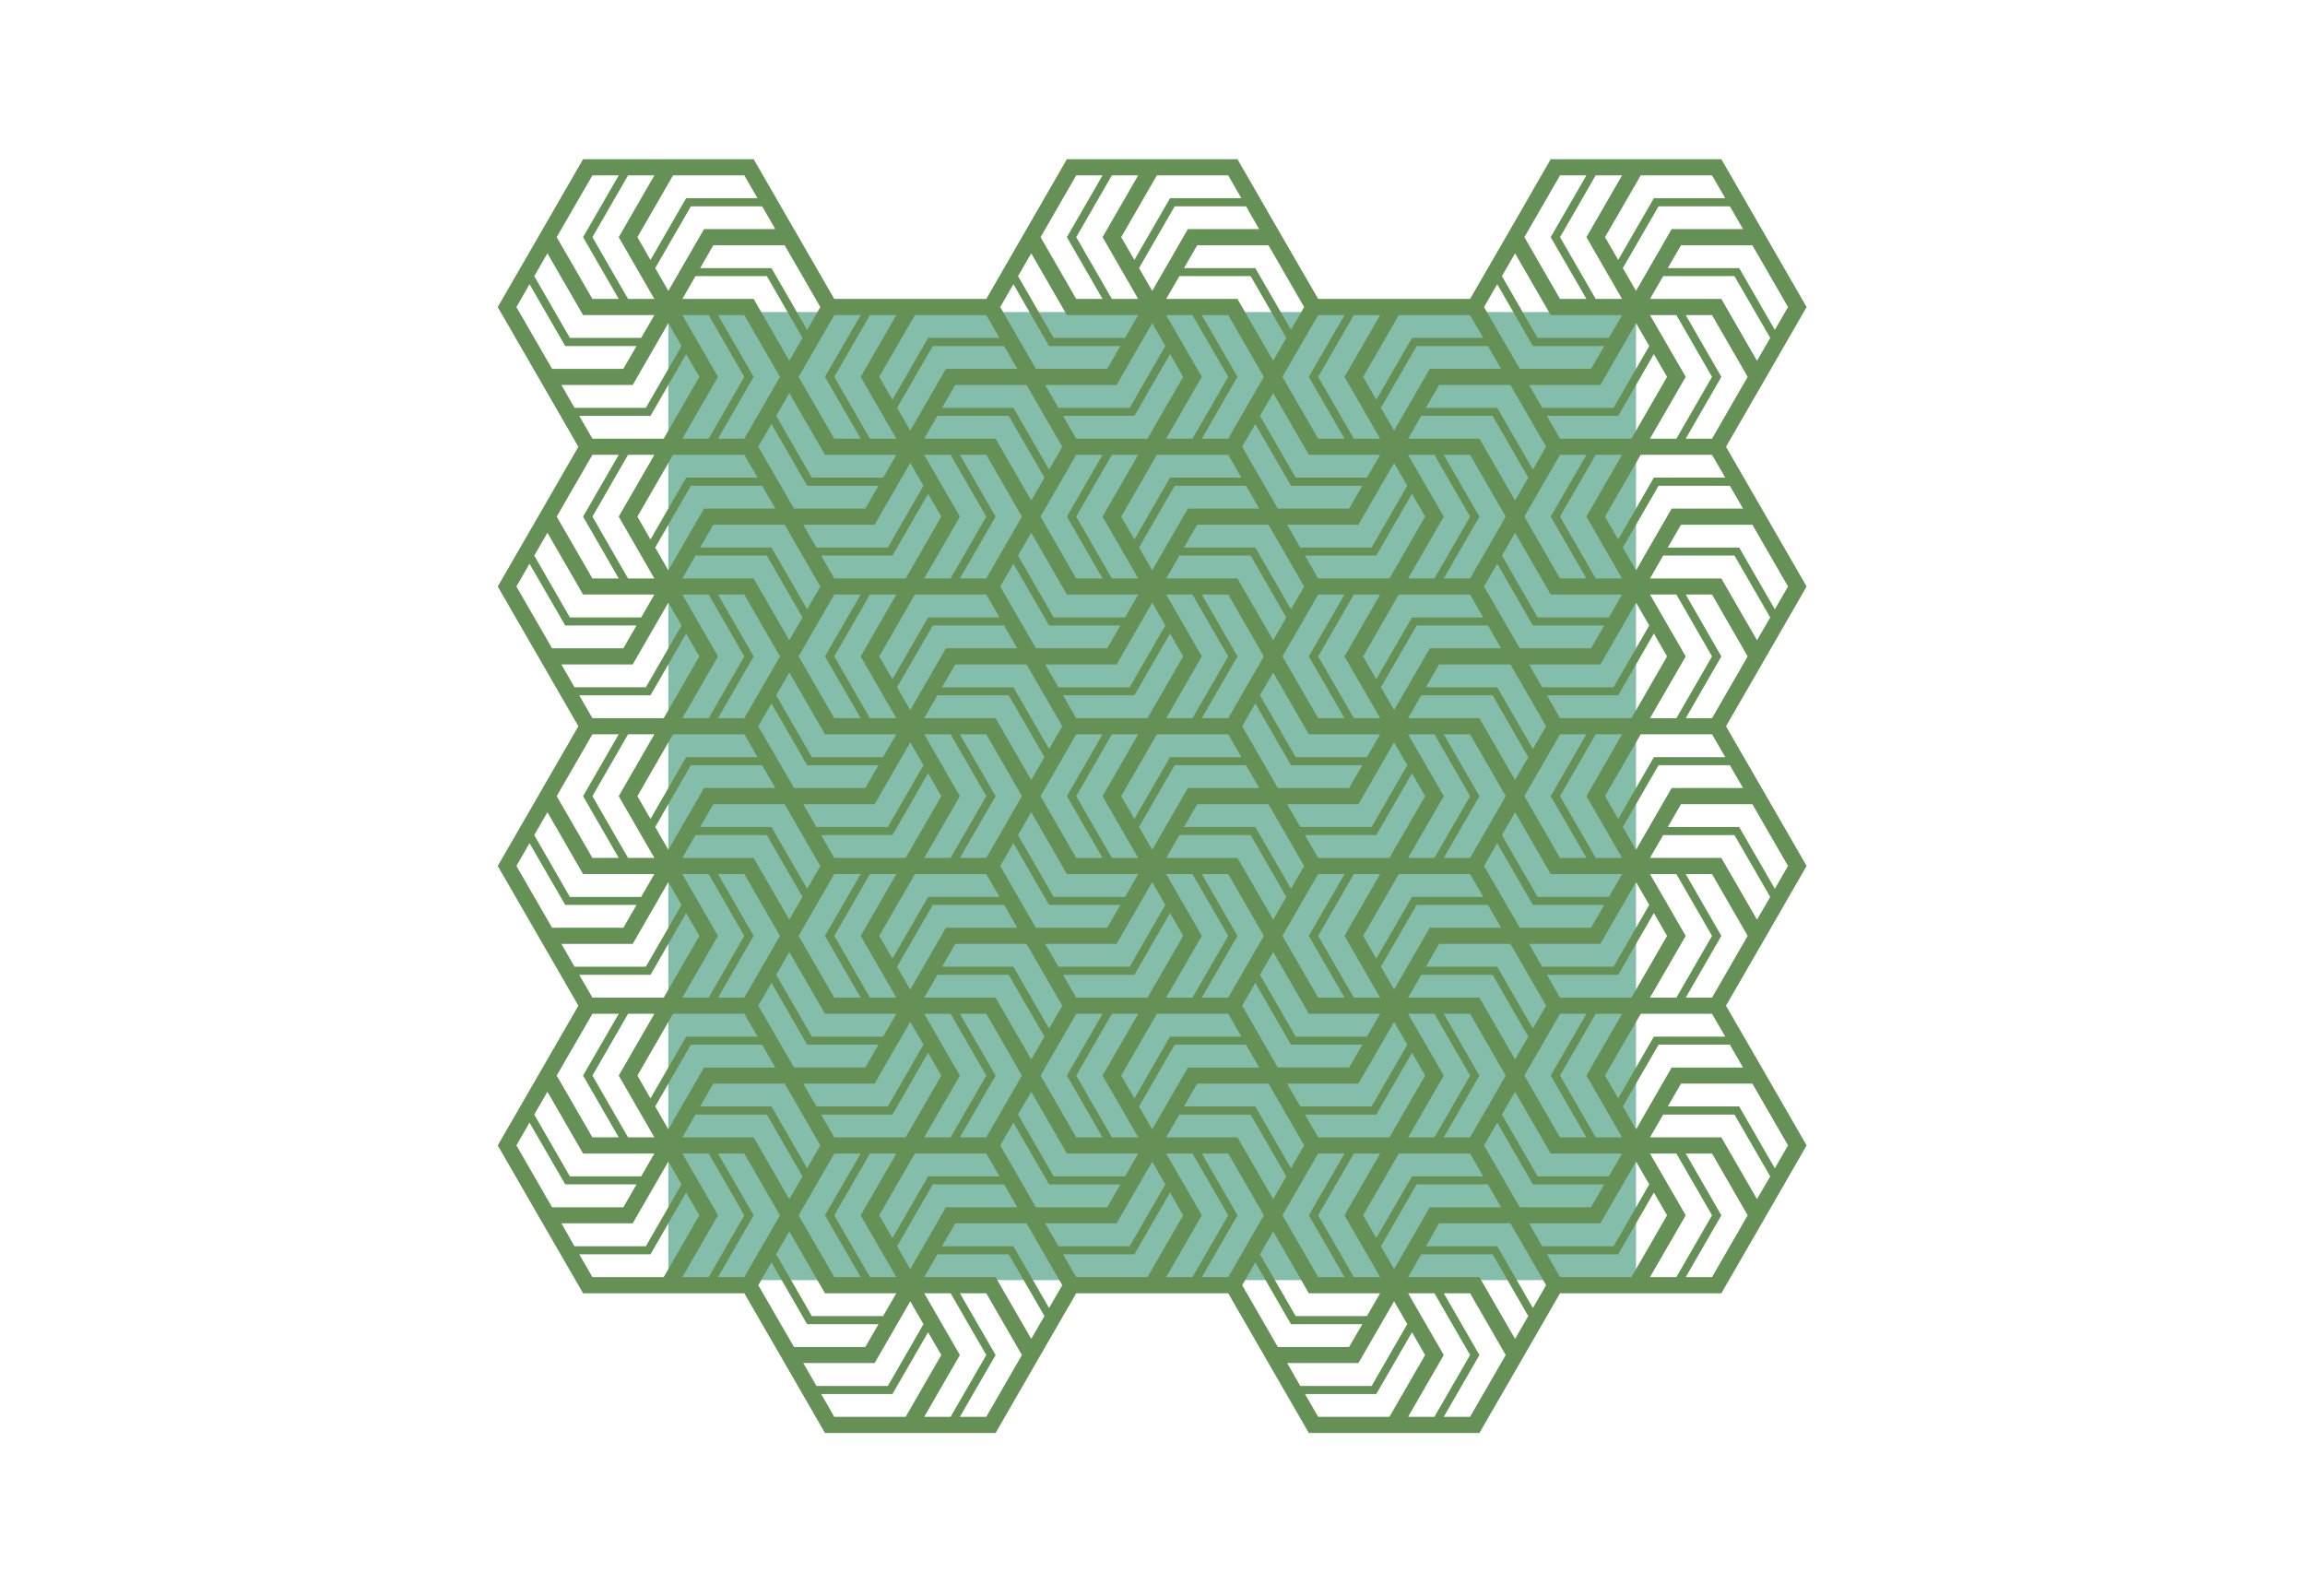
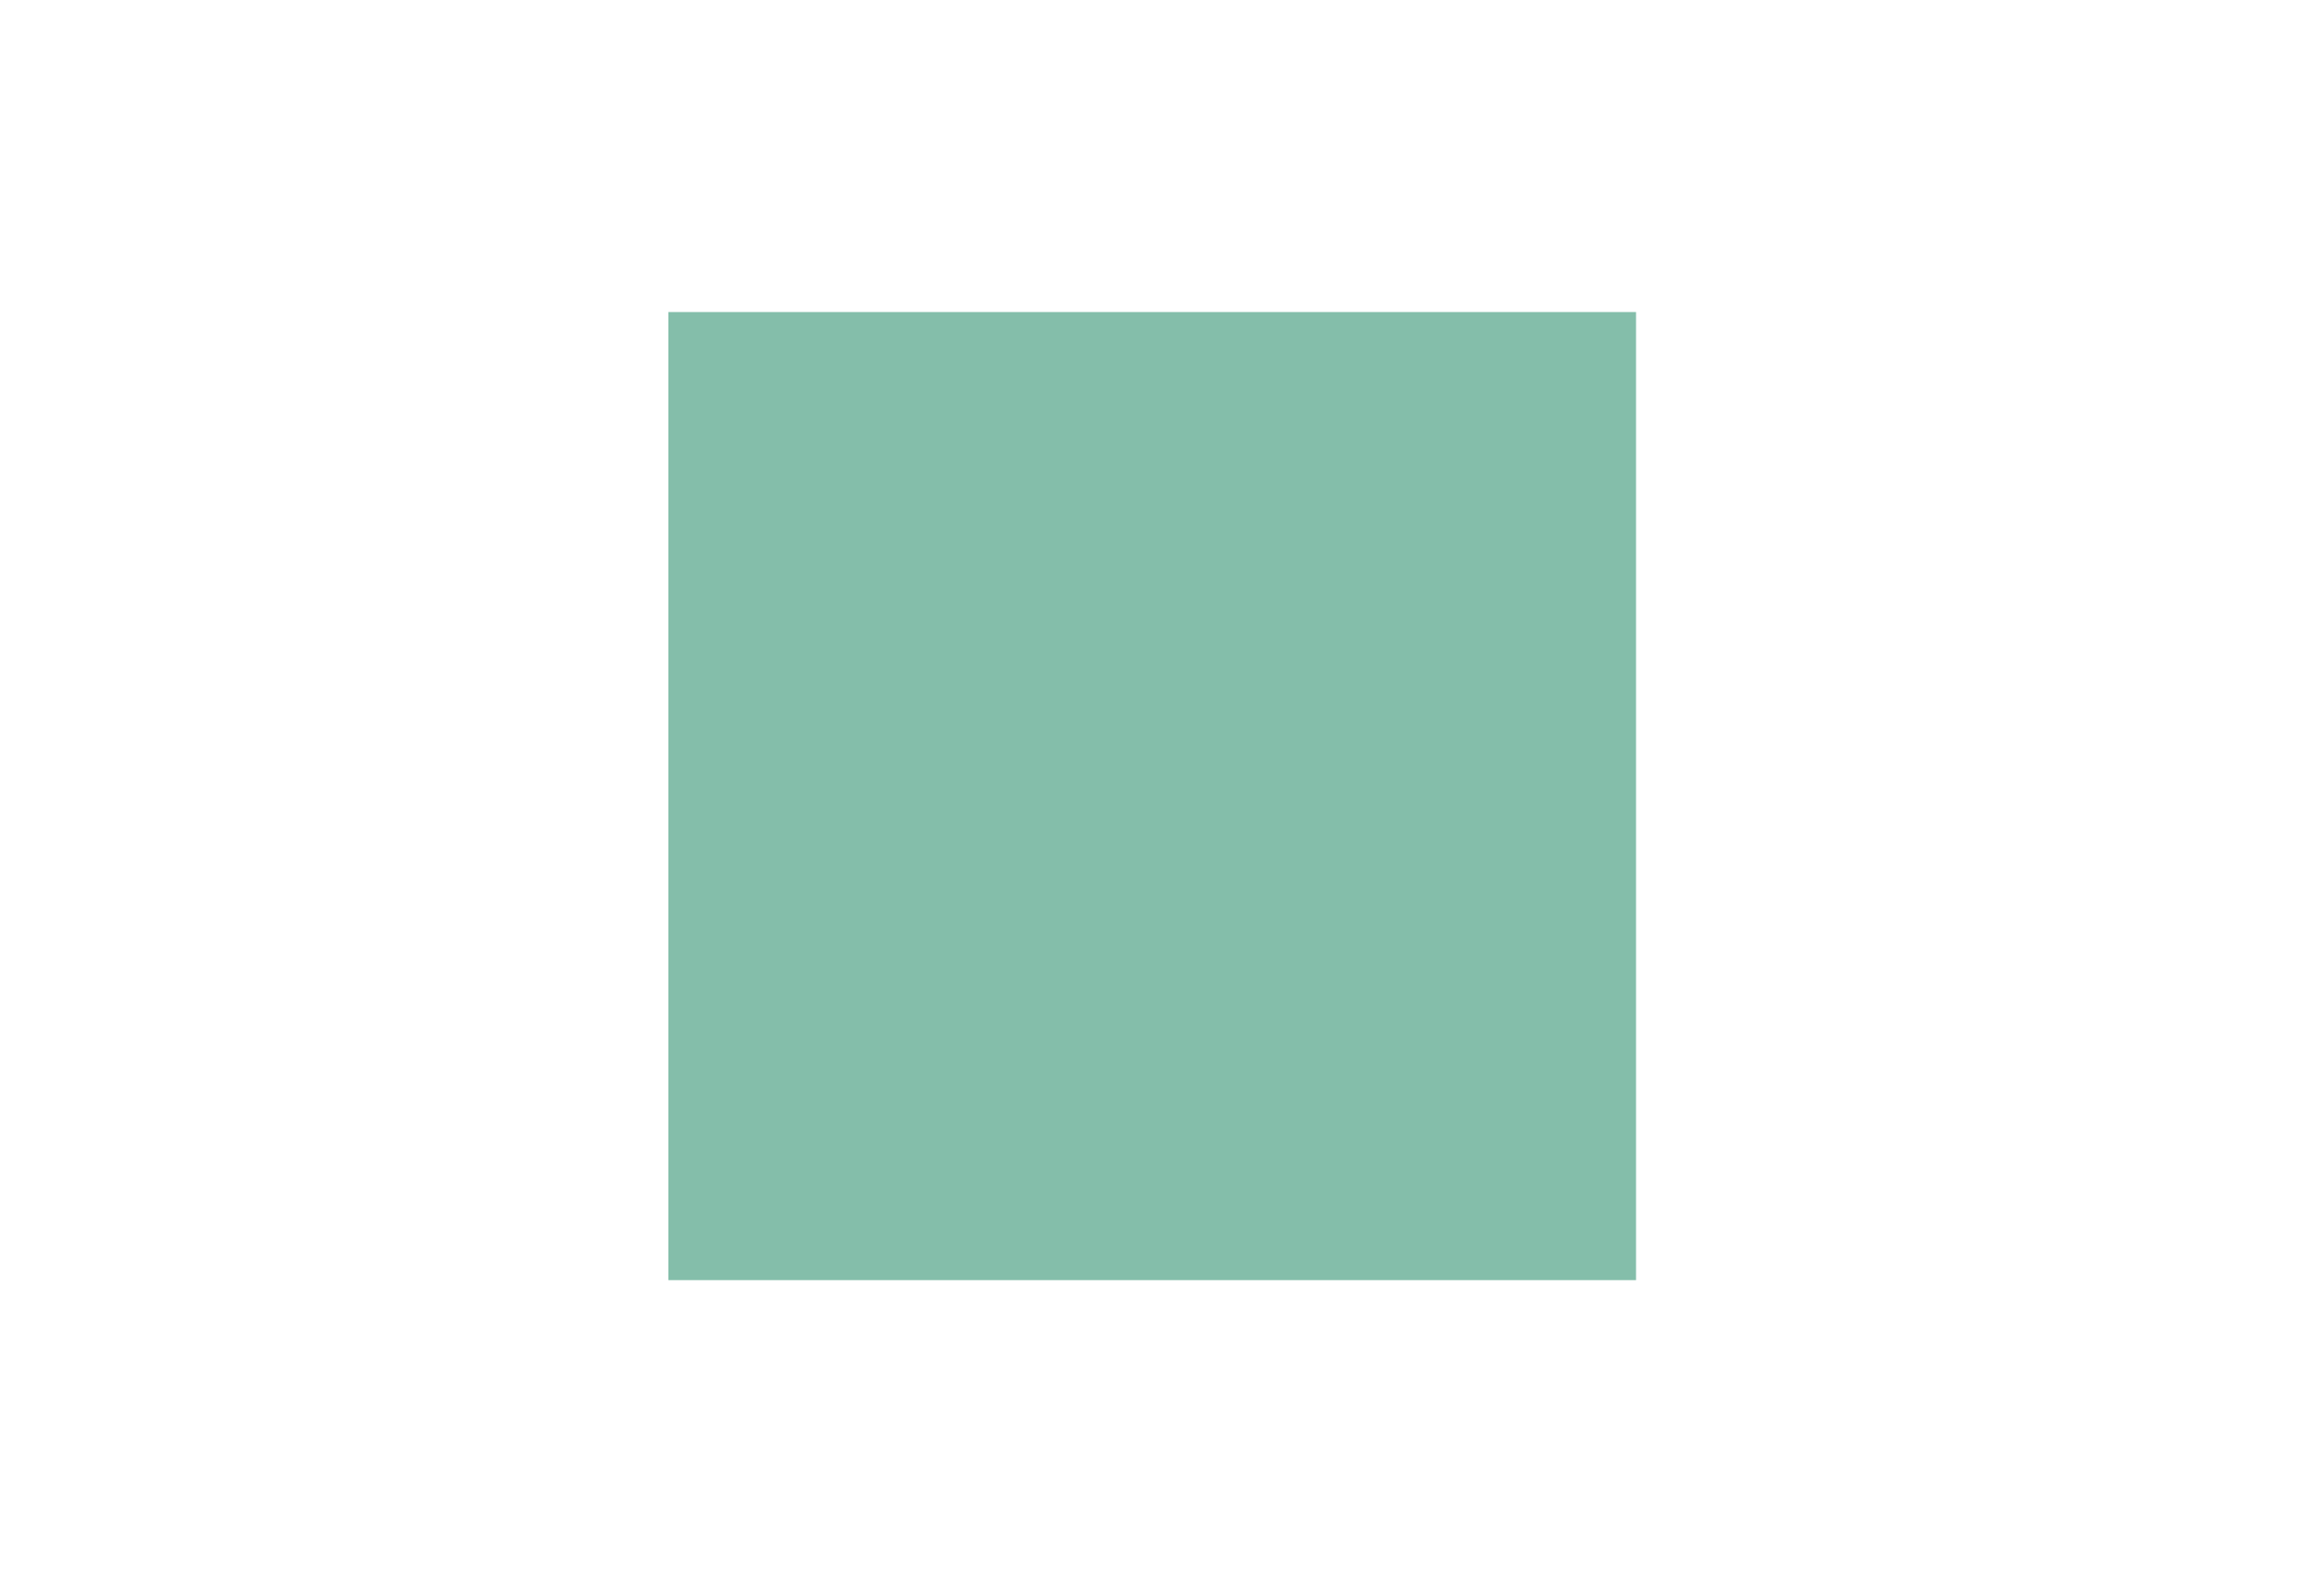
<svg xmlns="http://www.w3.org/2000/svg" width="130" zoomAndPan="magnify" viewBox="0 0 97.5 67.5" height="90" preserveAspectRatio="xMidYMid meet" version="1.0">
  <defs>
    <clipPath id="id1">
      <path d="M 21.051 6.734 L 76.422 6.734 L 76.422 60.613 L 21.051 60.613 Z M 21.051 6.734 " clip-rule="nonzero" />
    </clipPath>
  </defs>
-   <path fill="rgb(51.759%, 74.509%, 66.669%)" d="M 28.27 13.199 L 69.203 13.199 L 69.203 54.148 L 28.27 54.148 Z M 28.27 13.199 " fill-opacity="1" fill-rule="nonzero" />
+   <path fill="rgb(51.759%, 74.509%, 66.669%)" d="M 28.27 13.199 L 69.203 13.199 L 69.203 54.148 L 28.27 54.148 M 28.27 13.199 " fill-opacity="1" fill-rule="nonzero" />
  <g clip-path="url(#id1)">
-     <path fill="rgb(39.609%, 56.47%, 33.73%)" d="M 72.418 30.379 L 71.305 30.379 L 72.812 27.766 L 71.305 25.148 L 72.418 25.148 L 73.926 27.766 Z M 75.074 37.594 L 73.566 34.98 L 70.547 34.98 L 71.105 34.016 L 74.125 34.016 L 75.633 36.629 Z M 72.418 42.199 L 71.305 42.199 L 72.812 39.586 L 71.305 36.973 L 72.418 36.973 L 73.926 39.586 Z M 75.074 49.418 L 73.566 46.801 L 70.547 46.801 L 71.105 45.836 L 74.125 45.836 L 75.633 48.449 Z M 72.418 54.02 L 71.305 54.02 L 72.812 51.406 L 71.305 48.793 L 72.418 48.793 L 73.926 51.406 Z M 65.988 54.02 L 65.434 53.055 L 68.449 53.055 L 69.957 50.441 L 70.516 51.406 L 69.008 54.02 Z M 62.184 59.93 L 61.07 59.93 L 62.578 57.316 L 61.07 54.703 L 62.184 54.703 L 63.691 57.316 Z M 55.758 59.93 L 55.199 58.965 L 58.215 58.965 L 59.727 56.352 L 60.281 57.316 L 58.773 59.93 Z M 53.098 53.395 L 54.609 56.012 L 57.625 56.012 L 57.066 56.977 L 54.051 56.977 L 52.543 54.363 Z M 45.523 54.02 L 44.965 53.055 L 47.984 53.055 L 49.492 50.441 L 50.047 51.406 L 48.539 54.02 Z M 44.375 55.328 L 42.867 52.715 L 39.848 52.715 L 40.406 51.746 L 43.422 51.746 L 44.934 54.363 Z M 41.719 59.93 L 40.602 59.93 L 42.113 57.316 L 40.602 54.703 L 41.719 54.703 L 43.227 57.316 Z M 35.289 59.93 L 34.734 58.965 L 37.75 58.965 L 39.258 56.352 L 39.816 57.316 L 38.309 59.93 Z M 32.633 53.395 L 34.141 56.012 L 37.16 56.012 L 36.602 56.977 L 33.586 56.977 L 32.074 54.363 Z M 25.059 54.02 L 24.5 53.055 L 27.516 53.055 L 29.023 50.441 L 29.582 51.406 L 28.074 54.02 Z M 22.398 47.484 L 23.91 50.098 L 26.926 50.098 L 26.367 51.066 L 23.352 51.066 L 21.844 48.449 Z M 25.059 42.883 L 26.172 42.883 L 24.664 45.496 L 26.172 48.109 L 25.059 48.109 L 23.547 45.496 Z M 22.398 35.664 L 23.91 38.277 L 26.926 38.277 L 26.367 39.242 L 23.352 39.242 L 21.844 36.629 Z M 25.059 31.059 L 26.172 31.059 L 24.664 33.676 L 26.172 36.289 L 25.059 36.289 L 23.547 33.676 Z M 22.398 23.844 L 23.91 26.457 L 26.926 26.457 L 26.367 27.422 L 23.352 27.422 L 21.844 24.809 Z M 25.059 19.238 L 26.172 19.238 L 24.664 21.852 L 26.172 24.469 L 25.059 24.469 L 23.547 21.852 Z M 22.398 12.02 L 23.91 14.637 L 26.926 14.637 L 26.367 15.602 L 23.352 15.602 L 21.844 12.988 Z M 25.059 7.418 L 26.172 7.418 L 24.664 10.031 L 26.172 12.645 L 25.059 12.645 L 23.547 10.031 Z M 31.484 7.418 L 32.043 8.383 L 29.023 8.383 L 27.516 10.996 L 26.961 10.031 L 28.469 7.418 Z M 34.43 13.457 L 34.141 13.953 L 32.633 11.34 L 29.617 11.34 L 30.172 10.375 L 33.191 10.375 L 34.699 12.988 Z M 41.719 13.328 L 42.277 14.293 L 39.258 14.293 L 37.75 16.91 L 37.191 15.941 L 38.699 13.328 Z M 42.867 12.02 L 44.375 14.637 L 47.391 14.637 L 46.836 15.602 L 43.816 15.602 L 42.598 13.488 L 42.309 12.988 Z M 45.523 7.418 L 46.637 7.418 L 45.129 10.031 L 46.637 12.645 L 45.523 12.645 L 44.016 10.031 Z M 51.953 7.418 L 52.508 8.383 L 49.492 8.383 L 47.984 10.996 L 47.426 10.031 L 48.934 7.418 Z M 62.184 13.328 L 62.41 13.723 L 62.742 14.293 L 59.727 14.293 L 58.215 16.91 L 57.66 15.941 L 59.168 13.328 Z M 65.988 7.418 L 67.105 7.418 L 65.594 10.031 L 67.105 12.645 L 65.988 12.645 L 64.48 10.031 Z M 72.418 7.418 L 72.977 8.383 L 69.957 8.383 L 68.449 10.996 L 67.891 10.031 L 69.402 7.418 Z M 75.074 13.953 L 73.566 11.34 L 70.547 11.34 L 71.105 10.375 L 74.125 10.375 L 75.633 12.988 Z M 72.418 18.555 L 71.305 18.555 L 72.812 15.941 L 71.305 13.328 L 72.418 13.328 L 73.926 15.941 Z M 75.074 25.773 L 73.566 23.16 L 70.547 23.16 L 71.105 22.195 L 74.125 22.195 L 75.633 24.809 Z M 69.793 24.469 L 70.352 23.5 L 73.367 23.5 L 74.879 26.117 L 74.32 27.082 L 72.812 24.469 Z M 70.273 30.379 L 69.793 30.379 L 71.305 27.766 L 69.793 25.148 L 70.91 25.148 L 72.418 27.766 L 70.91 30.379 Z M 69.957 32.027 L 68.449 34.641 L 67.891 33.676 L 69.402 31.059 L 72.418 31.059 L 72.977 32.027 Z M 69.203 35.945 L 68.645 34.98 L 70.156 32.367 L 73.172 32.367 L 73.73 33.332 L 70.711 33.332 Z M 70.273 42.199 L 69.793 42.199 L 71.305 39.586 L 69.793 36.973 L 70.91 36.973 L 72.418 39.586 L 70.91 42.199 Z M 69.957 43.848 L 68.449 46.461 L 67.891 45.496 L 69.402 42.883 L 72.418 42.883 L 72.977 43.848 Z M 69.203 47.77 L 68.645 46.801 L 70.156 44.188 L 73.172 44.188 L 73.73 45.156 L 70.711 45.156 Z M 64.918 52.164 L 64.68 51.746 L 67.695 51.746 L 69.203 49.133 L 69.762 50.098 L 68.254 52.715 L 65.234 52.715 Z M 63.332 52.715 L 60.316 52.715 L 60.871 51.746 L 63.891 51.746 L 64.395 52.617 L 65.398 54.363 L 64.84 55.328 Z M 53.613 52.504 L 53.855 52.09 L 55.363 54.703 L 58.379 54.703 L 57.82 55.668 L 54.805 55.668 L 53.297 53.055 Z M 44.211 51.746 L 47.23 51.746 L 48.738 49.133 L 49.293 50.098 L 47.785 52.715 L 44.77 52.715 Z M 38.504 53.68 L 37.945 52.715 L 39.457 50.098 L 42.473 50.098 L 43.031 51.066 L 40.012 51.066 Z M 33.148 52.504 L 33.387 52.09 L 34.895 54.703 L 37.914 54.703 L 37.355 55.668 L 34.34 55.668 L 32.832 53.055 Z M 31.879 51.406 L 30.371 48.793 L 31.484 48.793 L 32.992 51.406 L 31.484 54.02 L 30.371 54.02 Z M 27.68 42.883 L 26.172 45.496 L 27.68 48.109 L 26.566 48.109 L 25.059 45.496 L 26.566 42.883 Z M 27.516 41.234 L 29.023 38.621 L 29.582 39.586 L 28.074 42.199 L 25.059 42.199 L 24.5 41.234 Z M 28.27 37.312 L 28.828 38.277 L 27.32 40.891 L 24.301 40.891 L 23.746 39.926 L 26.762 39.926 Z M 26.664 31.059 L 27.68 31.059 L 26.172 33.676 L 27.68 36.289 L 26.566 36.289 L 25.059 33.676 L 26.566 31.059 Z M 27.516 29.41 L 29.023 26.797 L 29.582 27.766 L 28.074 30.379 L 25.059 30.379 L 24.5 29.41 Z M 28.27 25.492 L 28.828 26.457 L 27.32 29.07 L 24.301 29.07 L 23.746 28.105 L 26.762 28.105 Z M 26.664 19.238 L 27.68 19.238 L 26.172 21.852 L 27.68 24.469 L 26.566 24.469 L 25.059 21.852 L 26.566 19.238 Z M 27.516 17.59 L 29.023 14.977 L 29.582 15.941 L 28.074 18.555 L 25.059 18.555 L 24.5 17.59 Z M 28.27 13.668 L 28.828 14.637 L 27.32 17.25 L 24.301 17.25 L 23.746 16.285 L 26.762 16.285 Z M 33.387 15.262 L 31.879 12.645 L 28.863 12.645 L 29.418 11.68 L 32.438 11.68 L 33.945 14.293 Z M 34.895 15.941 L 36.406 18.555 L 35.289 18.555 L 33.781 15.941 L 35.289 13.328 L 36.406 13.328 Z M 43.031 15.602 L 40.012 15.602 L 38.504 18.215 L 37.945 17.25 L 39.457 14.637 L 42.473 14.637 Z M 48.738 13.668 L 49.293 14.637 L 47.785 17.25 L 44.77 17.25 L 44.211 16.285 L 47.23 16.285 Z M 54.609 13.953 L 53.098 11.34 L 50.082 11.34 L 50.641 10.375 L 53.656 10.375 L 55.164 12.988 Z M 55.363 15.941 L 56.871 18.555 L 55.758 18.555 L 54.246 15.941 L 55.758 13.328 L 56.871 13.328 Z M 63.496 15.602 L 60.48 15.602 L 58.969 18.215 L 58.414 17.25 L 59.922 14.637 L 62.938 14.637 Z M 64.84 14.637 L 67.859 14.637 L 67.301 15.602 L 64.285 15.602 L 62.773 12.988 L 63.332 12.02 Z M 70.273 18.555 L 69.793 18.555 L 71.305 15.941 L 69.793 13.328 L 70.91 13.328 L 72.418 15.941 L 70.91 18.555 Z M 69.957 20.203 L 68.449 22.82 L 67.891 21.852 L 69.402 19.238 L 72.418 19.238 L 72.977 20.203 Z M 69.203 24.125 L 68.645 23.16 L 70.156 20.547 L 73.172 20.547 L 73.73 21.512 L 70.711 21.512 Z M 69.008 30.379 L 65.988 30.379 L 65.434 29.41 L 68.449 29.41 L 69.957 26.797 L 70.516 27.766 Z M 68.613 36.289 L 67.496 36.289 L 65.988 33.676 L 67.496 31.059 L 68.613 31.059 L 67.105 33.676 Z M 69.008 42.199 L 65.988 42.199 L 65.434 41.234 L 68.449 41.234 L 69.957 38.621 L 70.516 39.586 Z M 68.613 48.109 L 67.496 48.109 L 65.988 45.496 L 67.496 42.883 L 68.613 42.883 L 67.105 45.496 Z M 64.285 51.066 L 62.773 48.449 L 63.332 47.484 L 64.84 50.098 L 67.859 50.098 L 67.301 51.066 Z M 58.969 53.68 L 58.414 52.715 L 59.922 50.098 L 62.938 50.098 L 63.496 51.066 L 60.48 51.066 Z M 55.73 48.836 L 55.758 48.793 L 56.871 48.793 L 55.363 51.406 L 56.871 54.02 L 55.758 54.02 L 54.246 51.406 Z M 49.328 48.109 L 49.887 47.145 L 52.902 47.145 L 54.41 49.758 L 53.855 50.723 L 52.344 48.109 Z M 43.816 51.066 L 42.598 48.949 L 42.309 48.449 L 42.867 47.484 L 44.375 50.098 L 47.391 50.098 L 46.836 51.066 Z M 37.191 51.406 L 38.699 48.793 L 41.719 48.793 L 42.277 49.758 L 39.258 49.758 L 37.75 52.371 Z M 35.266 48.836 L 35.289 48.793 L 36.406 48.793 L 34.895 51.406 L 36.406 54.02 L 35.289 54.02 L 33.781 51.406 Z M 28.863 48.109 L 29.418 47.145 L 32.438 47.145 L 33.945 49.758 L 33.387 50.723 L 31.879 48.109 Z M 28.469 42.883 L 31.484 42.883 L 32.043 43.848 L 29.023 43.848 L 27.516 46.461 L 26.961 45.496 Z M 28.863 36.973 L 29.977 36.973 L 31.484 39.586 L 29.977 42.199 L 28.863 42.199 L 30.371 39.586 Z M 28.469 31.059 L 31.484 31.059 L 32.043 32.027 L 29.023 32.027 L 27.516 34.641 L 26.961 33.676 Z M 28.863 25.148 L 29.977 25.148 L 31.484 27.766 L 29.977 30.379 L 28.863 30.379 L 30.371 27.766 Z M 28.469 19.238 L 31.484 19.238 L 32.043 20.203 L 29.023 20.203 L 27.516 22.82 L 26.961 21.852 Z M 28.863 13.328 L 29.977 13.328 L 31.484 15.941 L 29.977 18.555 L 28.863 18.555 L 30.371 15.941 Z M 31.484 18.555 L 30.371 18.555 L 31.879 15.941 L 30.371 13.328 L 31.484 13.328 L 32.992 15.941 Z M 37.914 19.238 L 37.355 20.203 L 34.34 20.203 L 32.832 17.59 L 33.148 17.043 L 33.387 16.625 L 34.895 19.238 Z M 43.422 16.285 L 44.934 18.898 L 44.664 19.367 L 44.375 19.863 L 42.867 17.25 L 39.848 17.25 L 40.406 16.285 Z M 50.047 15.941 L 48.539 18.555 L 45.523 18.555 L 44.965 17.59 L 47.984 17.59 L 49.492 14.977 Z M 53.855 15.262 L 52.344 12.645 L 49.328 12.645 L 49.887 11.68 L 52.902 11.68 L 54.41 14.293 Z M 58.379 19.238 L 57.82 20.203 L 54.805 20.203 L 53.297 17.59 L 53.613 17.043 L 53.855 16.625 L 55.363 19.238 Z M 63.891 16.285 L 64.395 17.156 L 65.398 18.898 L 64.84 19.863 L 63.332 17.25 L 60.316 17.25 L 60.871 16.285 Z M 69.203 13.668 L 69.762 14.637 L 68.254 17.25 L 65.234 17.25 L 64.918 16.699 L 64.68 16.285 L 67.695 16.285 Z M 69.008 18.555 L 65.988 18.555 L 65.434 17.59 L 68.449 17.59 L 69.957 14.977 L 70.516 15.941 Z M 68.613 24.469 L 67.496 24.469 L 65.988 21.852 L 67.496 19.238 L 68.613 19.238 L 67.105 21.852 Z M 64.918 28.52 L 64.68 28.105 L 67.695 28.105 L 69.203 25.492 L 69.762 26.457 L 68.254 29.07 L 65.234 29.07 Z M 65.988 36.289 L 64.48 33.676 L 65.969 31.094 L 65.988 31.059 L 67.105 31.059 L 65.594 33.676 L 67.105 36.289 Z M 64.918 40.344 L 64.68 39.926 L 67.695 39.926 L 69.203 37.312 L 69.762 38.277 L 68.254 40.891 L 65.234 40.891 Z M 65.988 48.109 L 64.48 45.496 L 65.988 42.883 L 67.105 42.883 L 65.594 45.496 L 67.105 48.109 Z M 63.848 46.594 L 64.086 46.18 L 65.594 48.793 L 68.613 48.793 L 68.055 49.758 L 65.039 49.758 L 63.531 47.145 Z M 57.66 51.406 L 59.168 48.793 L 62.184 48.793 L 62.41 49.188 L 62.742 49.758 L 59.727 49.758 L 58.215 52.371 Z M 57.363 48.793 L 58.379 48.793 L 56.871 51.406 L 58.379 54.02 L 57.266 54.02 L 55.758 51.406 L 57.266 48.793 Z M 50.641 45.836 L 53.656 45.836 L 54.16 46.707 L 55.164 48.449 L 54.609 49.418 L 53.098 46.801 L 50.082 46.801 Z M 43.379 46.594 L 43.621 46.18 L 45.129 48.793 L 48.145 48.793 L 47.59 49.758 L 44.57 49.758 L 43.062 47.145 Z M 30.172 45.836 L 33.191 45.836 L 34.699 48.449 L 34.273 49.188 L 34.141 49.418 L 32.633 46.801 L 29.617 46.801 Z M 32.797 45.156 L 29.781 45.156 L 28.27 47.77 L 27.715 46.801 L 29.223 44.188 L 32.238 44.188 Z M 31.484 36.973 L 32.992 39.586 L 31.484 42.199 L 30.371 42.199 L 31.879 39.586 L 30.371 36.973 Z M 32.797 33.332 L 29.781 33.332 L 28.27 35.945 L 27.715 34.98 L 29.223 32.367 L 32.238 32.367 Z M 31.484 25.148 L 32.992 27.766 L 31.484 30.379 L 30.371 30.379 L 31.879 27.766 L 30.371 25.148 Z M 32.797 21.512 L 29.781 21.512 L 28.27 24.125 L 27.715 23.16 L 29.223 20.547 L 32.238 20.547 Z M 36.602 21.512 L 33.586 21.512 L 32.363 19.398 L 32.074 18.898 L 32.633 17.934 L 34.141 20.547 L 37.16 20.547 Z M 43.621 21.172 L 42.113 18.555 L 39.094 18.555 L 39.652 17.59 L 42.668 17.59 L 44.18 20.203 Z M 49.328 13.328 L 50.441 13.328 L 51.953 15.941 L 50.441 18.555 L 49.328 18.555 L 50.836 15.941 Z M 52.957 16.812 L 51.953 18.555 L 50.836 18.555 L 52.344 15.941 L 50.836 13.328 L 51.953 13.328 L 53.461 15.941 Z M 57.066 21.512 L 54.051 21.512 L 52.543 18.898 L 53.098 17.934 L 54.609 20.547 L 57.625 20.547 Z M 64.086 21.172 L 62.578 18.555 L 59.562 18.555 L 60.117 17.59 L 63.137 17.59 L 64.645 20.203 Z M 65.988 24.469 L 64.48 21.852 L 65.988 19.238 L 67.105 19.238 L 65.594 21.852 L 67.105 24.469 Z M 64.285 27.422 L 62.773 24.809 L 63.332 23.844 L 64.84 26.457 L 67.859 26.457 L 67.301 27.422 Z M 65.398 30.719 L 64.84 31.684 L 63.332 29.07 L 60.316 29.07 L 60.871 28.105 L 63.891 28.105 L 64.395 28.977 Z M 68.055 37.938 L 65.039 37.938 L 63.531 35.324 L 63.848 34.773 L 64.086 34.355 L 65.594 36.973 L 68.613 36.973 Z M 64.285 39.242 L 62.773 36.629 L 63.332 35.664 L 64.84 38.277 L 67.859 38.277 L 67.301 39.242 Z M 65.398 42.539 L 64.84 43.508 L 63.332 40.891 L 60.316 40.891 L 60.871 39.926 L 63.891 39.926 L 64.395 40.797 Z M 62.184 48.109 L 61.07 48.109 L 62.578 45.496 L 61.07 42.883 L 62.184 42.883 L 63.691 45.496 L 63.191 46.367 Z M 55.758 48.109 L 55.199 47.145 L 58.215 47.145 L 59.727 44.531 L 60.281 45.496 L 58.773 48.109 Z M 48.18 46.801 L 49.688 44.188 L 52.707 44.188 L 53.262 45.156 L 50.246 45.156 L 48.738 47.77 Z M 45.523 42.883 L 46.637 42.883 L 45.129 45.496 L 46.637 48.109 L 45.523 48.109 L 44.016 45.496 Z M 35.289 48.109 L 34.734 47.145 L 37.75 47.145 L 39.258 44.531 L 39.816 45.496 L 38.309 48.109 Z M 32.074 42.539 L 32.633 41.574 L 34.141 44.188 L 37.16 44.188 L 36.602 45.152 L 33.586 45.152 L 32.363 43.039 Z M 29.418 35.324 L 32.438 35.324 L 33.945 37.938 L 33.387 38.902 L 31.879 36.289 L 28.863 36.289 Z M 33.191 34.016 L 34.441 36.184 L 34.699 36.629 L 34.273 37.367 L 34.141 37.594 L 32.633 34.98 L 29.617 34.98 L 30.172 34.016 Z M 32.074 30.719 L 32.633 29.754 L 34.141 32.367 L 37.16 32.367 L 36.602 33.332 L 33.586 33.332 L 32.363 31.219 Z M 29.418 23.5 L 32.438 23.5 L 33.945 26.117 L 33.387 27.082 L 31.879 24.469 L 28.863 24.469 Z M 33.191 22.195 L 34.699 24.809 L 34.43 25.277 L 34.141 25.773 L 32.633 23.16 L 29.617 23.16 L 30.172 22.195 Z M 39.062 20.547 L 37.555 23.16 L 34.535 23.16 L 33.977 22.195 L 36.996 22.195 L 38.504 19.582 Z M 41.719 24.469 L 40.602 24.469 L 42.113 21.852 L 40.602 19.238 L 41.719 19.238 L 43.227 21.852 Z M 59.527 20.547 L 58.02 23.16 L 55 23.16 L 54.684 22.609 L 54.445 22.195 L 57.461 22.195 L 58.969 19.582 Z M 63.191 22.723 L 62.184 24.469 L 61.07 24.469 L 62.578 21.852 L 61.07 19.238 L 62.184 19.238 L 63.691 21.852 Z M 58.969 30.035 L 58.414 29.07 L 59.922 26.457 L 62.938 26.457 L 63.496 27.422 L 60.48 27.422 Z M 64.086 32.992 L 62.578 30.379 L 59.562 30.379 L 60.117 29.41 L 63.137 29.41 L 64.645 32.027 Z M 58.969 41.859 L 58.414 40.891 L 59.922 38.277 L 62.938 38.277 L 63.496 39.242 L 60.48 39.242 Z M 54.684 46.254 L 54.445 45.836 L 57.461 45.836 L 58.969 43.223 L 59.527 44.188 L 58.02 46.801 L 55 46.801 Z M 47.426 45.496 L 48.934 42.883 L 51.953 42.883 L 52.18 43.277 L 52.508 43.848 L 49.492 43.848 L 47.984 46.461 Z M 48.145 42.883 L 46.637 45.496 L 48.145 48.109 L 47.031 48.109 L 45.523 45.496 L 47.031 42.883 Z M 42.113 45.496 L 40.602 42.883 L 41.719 42.883 L 43.227 45.496 L 41.719 48.109 L 40.602 48.109 Z M 33.148 40.684 L 33.387 40.266 L 34.895 42.883 L 37.914 42.883 L 37.355 43.848 L 34.34 43.848 L 32.832 41.234 Z M 38.504 31.402 L 39.062 32.367 L 37.555 34.98 L 34.535 34.98 L 33.977 34.016 L 36.996 34.016 Z M 33.148 28.863 L 33.387 28.445 L 34.895 31.059 L 37.914 31.059 L 37.355 32.027 L 34.34 32.027 L 32.832 29.41 Z M 39.816 21.852 L 38.309 24.469 L 35.289 24.469 L 34.734 23.5 L 37.75 23.5 L 39.258 20.887 Z M 39.574 24.469 L 39.094 24.469 L 40.602 21.852 L 39.094 19.238 L 40.211 19.238 L 41.719 21.852 L 40.211 24.469 Z M 45.129 21.852 L 46.637 24.469 L 45.523 24.469 L 44.016 21.852 L 45.523 19.238 L 46.637 19.238 Z M 48.145 19.238 L 46.637 21.852 L 48.145 24.469 L 47.031 24.469 L 45.523 21.852 L 47.031 19.238 Z M 60.281 21.852 L 58.773 24.469 L 55.758 24.469 L 55.199 23.5 L 58.215 23.5 L 59.727 20.887 Z M 60.043 24.469 L 59.562 24.469 L 61.07 21.852 L 59.562 19.238 L 60.676 19.238 L 62.184 21.852 L 60.676 24.469 Z M 63.191 34.547 L 62.184 36.289 L 61.07 36.289 L 62.578 33.676 L 61.07 31.059 L 62.184 31.059 L 63.691 33.676 Z M 54.051 45.152 L 52.543 42.539 L 53.098 41.574 L 54.609 44.188 L 57.625 44.188 L 57.066 45.152 Z M 49.328 36.973 L 50.441 36.973 L 51.953 39.586 L 50.441 42.199 L 49.328 42.199 L 50.836 39.586 Z M 44.211 39.926 L 47.23 39.926 L 48.738 37.312 L 49.293 38.277 L 47.785 40.891 L 44.77 40.891 Z M 44.375 43.508 L 42.867 40.891 L 39.848 40.891 L 40.406 39.926 L 43.422 39.926 L 44.934 42.539 L 44.746 42.863 Z M 39.094 42.199 L 39.652 41.234 L 42.668 41.234 L 44.18 43.848 L 43.621 44.812 L 42.113 42.199 Z M 35.266 37.016 L 35.289 36.973 L 36.406 36.973 L 34.895 39.586 L 36.406 42.199 L 35.289 42.199 L 33.781 39.586 Z M 39.816 33.676 L 38.309 36.289 L 35.289 36.289 L 34.734 35.324 L 37.75 35.324 L 39.258 32.707 Z M 35.289 25.148 L 36.406 25.148 L 34.895 27.766 L 36.406 30.379 L 35.289 30.379 L 33.781 27.766 Z M 41.719 25.148 L 42.277 26.117 L 39.258 26.117 L 37.75 28.73 L 37.191 27.766 L 38.699 25.148 Z M 48.145 25.148 L 47.59 26.117 L 44.57 26.117 L 43.062 23.5 L 43.379 22.953 L 43.621 22.535 L 45.129 25.148 Z M 53.262 21.512 L 50.246 21.512 L 48.738 24.125 L 48.18 23.16 L 49.688 20.547 L 52.707 20.547 Z M 55.164 24.809 L 54.609 25.773 L 53.098 23.16 L 50.082 23.16 L 50.641 22.195 L 53.656 22.195 L 54.16 23.066 Z M 58.379 30.379 L 57.266 30.379 L 55.758 27.766 L 57.266 25.148 L 58.379 25.148 L 56.871 27.766 Z M 60.043 36.289 L 59.562 36.289 L 61.07 33.676 L 59.562 31.059 L 60.676 31.059 L 62.184 33.676 L 60.676 36.289 Z M 58.379 42.199 L 57.266 42.199 L 55.758 39.586 L 57.266 36.973 L 58.379 36.973 L 56.871 39.586 Z M 53.613 40.684 L 53.855 40.266 L 55.363 42.883 L 58.379 42.883 L 57.82 43.848 L 54.805 43.848 L 53.297 41.234 Z M 43.816 39.242 L 42.598 37.129 L 42.309 36.629 L 42.867 35.664 L 44.375 38.277 L 47.391 38.277 L 46.836 39.242 Z M 38.504 41.859 L 37.945 40.891 L 39.457 38.277 L 42.473 38.277 L 43.031 39.242 L 40.012 39.242 Z M 36.898 36.973 L 37.914 36.973 L 36.406 39.586 L 37.914 42.199 L 36.797 42.199 L 35.289 39.586 L 36.797 36.973 Z M 39.094 31.059 L 40.211 31.059 L 41.719 33.676 L 40.211 36.289 L 39.094 36.289 L 40.602 33.676 Z M 43.031 27.422 L 40.012 27.422 L 38.504 30.035 L 37.945 29.07 L 39.457 26.457 L 42.473 26.457 Z M 53.855 27.082 L 52.344 24.469 L 49.328 24.469 L 49.887 23.5 L 52.902 23.5 L 54.41 26.117 Z M 55.758 30.379 L 54.246 27.766 L 55.758 25.148 L 56.871 25.148 L 55.363 27.766 L 56.871 30.379 Z M 58.773 36.289 L 55.758 36.289 L 55.199 35.324 L 58.215 35.324 L 59.727 32.707 L 60.281 33.676 Z M 55.73 37.016 L 55.758 36.973 L 56.871 36.973 L 55.363 39.586 L 56.871 42.199 L 55.758 42.199 L 54.246 39.586 Z M 49.887 35.324 L 52.902 35.324 L 54.41 37.938 L 53.855 38.902 L 52.344 36.289 L 49.328 36.289 Z M 43.379 34.773 L 43.621 34.355 L 45.129 36.973 L 48.145 36.973 L 47.59 37.938 L 44.57 37.938 L 43.062 35.324 Z M 41.719 31.059 L 43.227 33.676 L 41.719 36.289 L 40.602 36.289 L 42.113 33.676 L 40.602 31.059 Z M 43.422 28.105 L 44.934 30.719 L 44.664 31.188 L 44.375 31.684 L 42.867 29.07 L 39.848 29.07 L 40.406 28.105 Z M 49.293 26.457 L 47.785 29.07 L 44.77 29.07 L 44.211 28.105 L 47.23 28.105 L 48.738 25.492 Z M 52.957 28.637 L 51.953 30.379 L 50.836 30.379 L 52.344 27.766 L 50.836 25.148 L 51.953 25.148 L 53.461 27.766 Z M 57.82 32.027 L 54.805 32.027 L 53.297 29.41 L 53.613 28.863 L 53.855 28.445 L 55.363 31.059 L 58.379 31.059 Z M 54.684 34.434 L 54.445 34.016 L 57.461 34.016 L 58.969 31.402 L 59.527 32.367 L 58.02 34.98 L 55 34.98 Z M 50.641 34.016 L 53.656 34.016 L 55.164 36.629 L 54.609 37.594 L 53.098 34.98 L 50.082 34.98 Z M 45.523 31.059 L 46.637 31.059 L 45.129 33.676 L 46.637 36.289 L 45.523 36.289 L 44.016 33.676 Z M 50.047 27.766 L 48.539 30.379 L 45.523 30.379 L 44.965 29.41 L 47.984 29.41 L 49.492 26.797 Z M 49.809 30.379 L 49.328 30.379 L 50.836 27.766 L 49.328 25.148 L 50.441 25.148 L 51.953 27.766 L 50.441 30.379 Z M 54.051 33.332 L 52.543 30.719 L 53.098 29.754 L 54.609 32.367 L 57.625 32.367 L 57.066 33.332 Z M 48.18 34.98 L 49.688 32.367 L 52.707 32.367 L 53.262 33.332 L 50.246 33.332 L 48.738 35.945 Z M 47.129 31.059 L 48.145 31.059 L 46.637 33.676 L 48.145 36.289 L 47.031 36.289 L 45.523 33.676 L 47.031 31.059 Z M 51.953 31.059 L 52.18 31.453 L 52.508 32.027 L 49.492 32.027 L 47.984 34.641 L 47.426 33.676 L 48.934 31.059 Z M 39.652 29.41 L 42.668 29.41 L 44.18 32.027 L 43.621 32.992 L 42.113 30.379 L 39.094 30.379 Z M 37.191 39.586 L 38.699 36.973 L 41.719 36.973 L 42.277 37.938 L 39.258 37.938 L 37.75 40.551 Z M 42.309 24.809 L 42.867 23.844 L 44.375 26.457 L 47.391 26.457 L 46.836 27.422 L 43.816 27.422 L 42.598 25.309 Z M 36.898 25.148 L 37.914 25.148 L 36.406 27.766 L 37.914 30.379 L 36.797 30.379 L 35.289 27.766 L 36.797 25.148 Z M 51.953 42.199 L 50.836 42.199 L 52.344 39.586 L 50.836 36.973 L 51.953 36.973 L 53.461 39.586 L 52.957 40.457 Z M 62.742 37.938 L 59.727 37.938 L 58.215 40.551 L 57.66 39.586 L 59.168 36.973 L 62.184 36.973 L 62.41 37.363 Z M 62.742 26.117 L 59.727 26.117 L 58.215 28.73 L 57.66 27.766 L 59.168 25.148 L 62.184 25.148 L 62.41 25.543 Z M 51.953 19.238 L 52.18 19.633 L 52.508 20.203 L 49.492 20.203 L 47.984 22.82 L 47.426 21.852 L 48.934 19.238 Z M 33.977 45.836 L 36.996 45.836 L 38.504 43.223 L 39.062 44.188 L 37.555 46.801 L 34.535 46.801 Z M 39.094 48.109 L 40.602 45.496 L 39.094 42.883 L 40.211 42.883 L 41.719 45.496 L 40.211 48.109 Z M 45.523 42.199 L 44.965 41.234 L 47.984 41.234 L 49.492 38.621 L 50.047 39.586 L 48.539 42.199 Z M 60.043 48.109 L 59.562 48.109 L 61.07 45.496 L 59.562 42.883 L 60.676 42.883 L 62.184 45.496 L 60.676 48.109 Z M 64.086 44.812 L 62.578 42.199 L 59.562 42.199 L 60.117 41.234 L 63.137 41.234 L 64.645 43.848 Z M 68.055 26.117 L 65.039 26.117 L 63.531 23.5 L 63.848 22.953 L 64.086 22.535 L 65.594 25.148 L 68.613 25.148 Z M 37.914 54.02 L 36.797 54.02 L 35.289 51.406 L 36.797 48.793 L 37.914 48.793 L 36.406 51.406 Z M 74.32 15.262 L 72.812 12.645 L 69.793 12.645 L 70.352 11.68 L 73.367 11.68 L 74.879 14.293 Z M 73.73 9.691 L 70.711 9.691 L 69.203 12.305 L 68.645 11.34 L 70.156 8.727 L 73.172 8.727 Z M 68.613 7.418 L 67.105 10.031 L 68.613 12.645 L 67.496 12.645 L 65.988 10.031 L 67.496 7.418 Z M 64.086 10.715 L 65.594 13.328 L 68.613 13.328 L 68.055 14.293 L 65.039 14.293 L 63.531 11.68 Z M 58.379 13.328 L 56.871 15.941 L 58.379 18.555 L 57.266 18.555 L 55.758 15.941 L 57.266 13.328 Z M 53.262 9.691 L 50.246 9.691 L 48.738 12.305 L 48.18 11.34 L 49.688 8.727 L 52.707 8.727 Z M 48.145 7.418 L 46.637 10.031 L 48.145 12.645 L 47.031 12.645 L 45.523 10.031 L 47.031 7.418 Z M 43.621 10.715 L 45.129 13.328 L 48.145 13.328 L 47.59 14.293 L 44.57 14.293 L 43.062 11.68 Z M 37.914 13.328 L 36.406 15.941 L 37.914 18.555 L 36.797 18.555 L 35.289 15.941 L 36.797 13.328 Z M 32.797 9.691 L 29.781 9.691 L 28.27 12.305 L 27.715 11.34 L 29.223 8.727 L 32.238 8.727 Z M 27.68 7.418 L 26.172 10.031 L 27.68 12.645 L 26.566 12.645 L 25.059 10.031 L 26.566 7.418 Z M 23.156 10.715 L 24.664 13.328 L 27.68 13.328 L 27.121 14.293 L 24.105 14.293 L 22.598 11.68 Z M 23.156 22.535 L 24.664 25.148 L 27.68 25.148 L 27.121 26.117 L 24.105 26.117 L 22.598 23.5 Z M 23.156 34.355 L 24.664 36.973 L 27.68 36.973 L 27.121 37.938 L 24.105 37.938 L 22.598 35.324 Z M 23.156 46.18 L 24.664 48.793 L 27.68 48.793 L 27.121 49.758 L 24.105 49.758 L 22.598 47.145 Z M 23.746 51.746 L 26.762 51.746 L 28.27 49.133 L 28.828 50.098 L 27.32 52.715 L 24.301 52.715 Z M 28.863 54.02 L 30.371 51.406 L 28.863 48.793 L 29.977 48.793 L 31.484 51.406 L 29.977 54.02 Z M 33.977 57.656 L 36.996 57.656 L 38.504 55.043 L 39.062 56.012 L 37.555 58.625 L 34.535 58.625 Z M 39.094 59.93 L 40.602 57.316 L 39.094 54.703 L 40.211 54.703 L 41.719 57.316 L 40.211 59.93 Z M 43.621 56.633 L 42.113 54.02 L 39.094 54.02 L 39.652 53.055 L 42.668 53.055 L 44.18 55.668 Z M 49.328 54.02 L 50.836 51.406 L 49.328 48.793 L 50.441 48.793 L 51.953 51.406 L 50.441 54.02 Z M 51.953 54.02 L 50.836 54.02 L 52.344 51.406 L 50.836 48.793 L 51.953 48.793 L 53.461 51.406 L 52.957 52.277 Z M 54.445 57.656 L 57.461 57.656 L 58.969 55.043 L 59.527 56.008 L 58.02 58.625 L 55 58.625 Z M 59.562 59.93 L 61.07 57.316 L 59.562 54.703 L 60.676 54.703 L 62.184 57.316 L 60.676 59.93 Z M 64.086 56.633 L 62.578 54.02 L 59.562 54.02 L 60.117 53.055 L 63.137 53.055 L 64.645 55.668 Z M 69.793 54.02 L 71.305 51.406 L 69.793 48.793 L 70.91 48.793 L 72.418 51.406 L 70.91 54.02 Z M 74.32 50.723 L 72.812 48.109 L 69.793 48.109 L 70.352 47.145 L 73.367 47.145 L 74.879 49.758 Z M 74.32 38.902 L 72.812 36.289 L 69.793 36.289 L 70.352 35.324 L 73.367 35.324 L 74.879 37.938 Z M 74.617 27.934 L 76.418 24.809 L 74.617 21.684 L 73.008 18.898 L 74.617 16.113 L 76.418 12.988 L 74.617 9.863 L 72.812 6.734 L 65.594 6.734 L 63.793 9.863 L 62.184 12.645 L 55.758 12.645 L 54.148 9.863 L 52.344 6.734 L 45.129 6.734 L 43.324 9.863 L 41.719 12.645 L 35.289 12.645 L 33.684 9.863 L 31.879 6.734 L 24.664 6.734 L 22.859 9.863 L 21.055 12.988 L 22.859 16.113 L 24.465 18.898 L 22.859 21.684 L 21.055 24.809 L 22.859 27.934 L 24.465 30.719 L 22.859 33.504 L 21.055 36.629 L 22.859 39.754 L 24.465 42.539 L 22.859 45.324 L 21.055 48.449 L 22.859 51.578 L 24.664 54.703 L 31.484 54.703 L 33.094 57.488 L 34.895 60.613 L 42.113 60.613 L 43.914 57.488 L 45.523 54.703 L 51.953 54.703 L 53.559 57.488 L 55.363 60.613 L 62.578 60.613 L 64.383 57.488 L 65.988 54.703 L 72.812 54.703 L 74.617 51.578 L 76.418 48.449 L 74.617 45.324 L 73.008 42.539 L 74.617 39.754 L 76.418 36.629 L 74.617 33.504 L 73.008 30.719 L 74.617 27.934 " fill-opacity="1" fill-rule="nonzero" />
-   </g>
+     </g>
</svg>